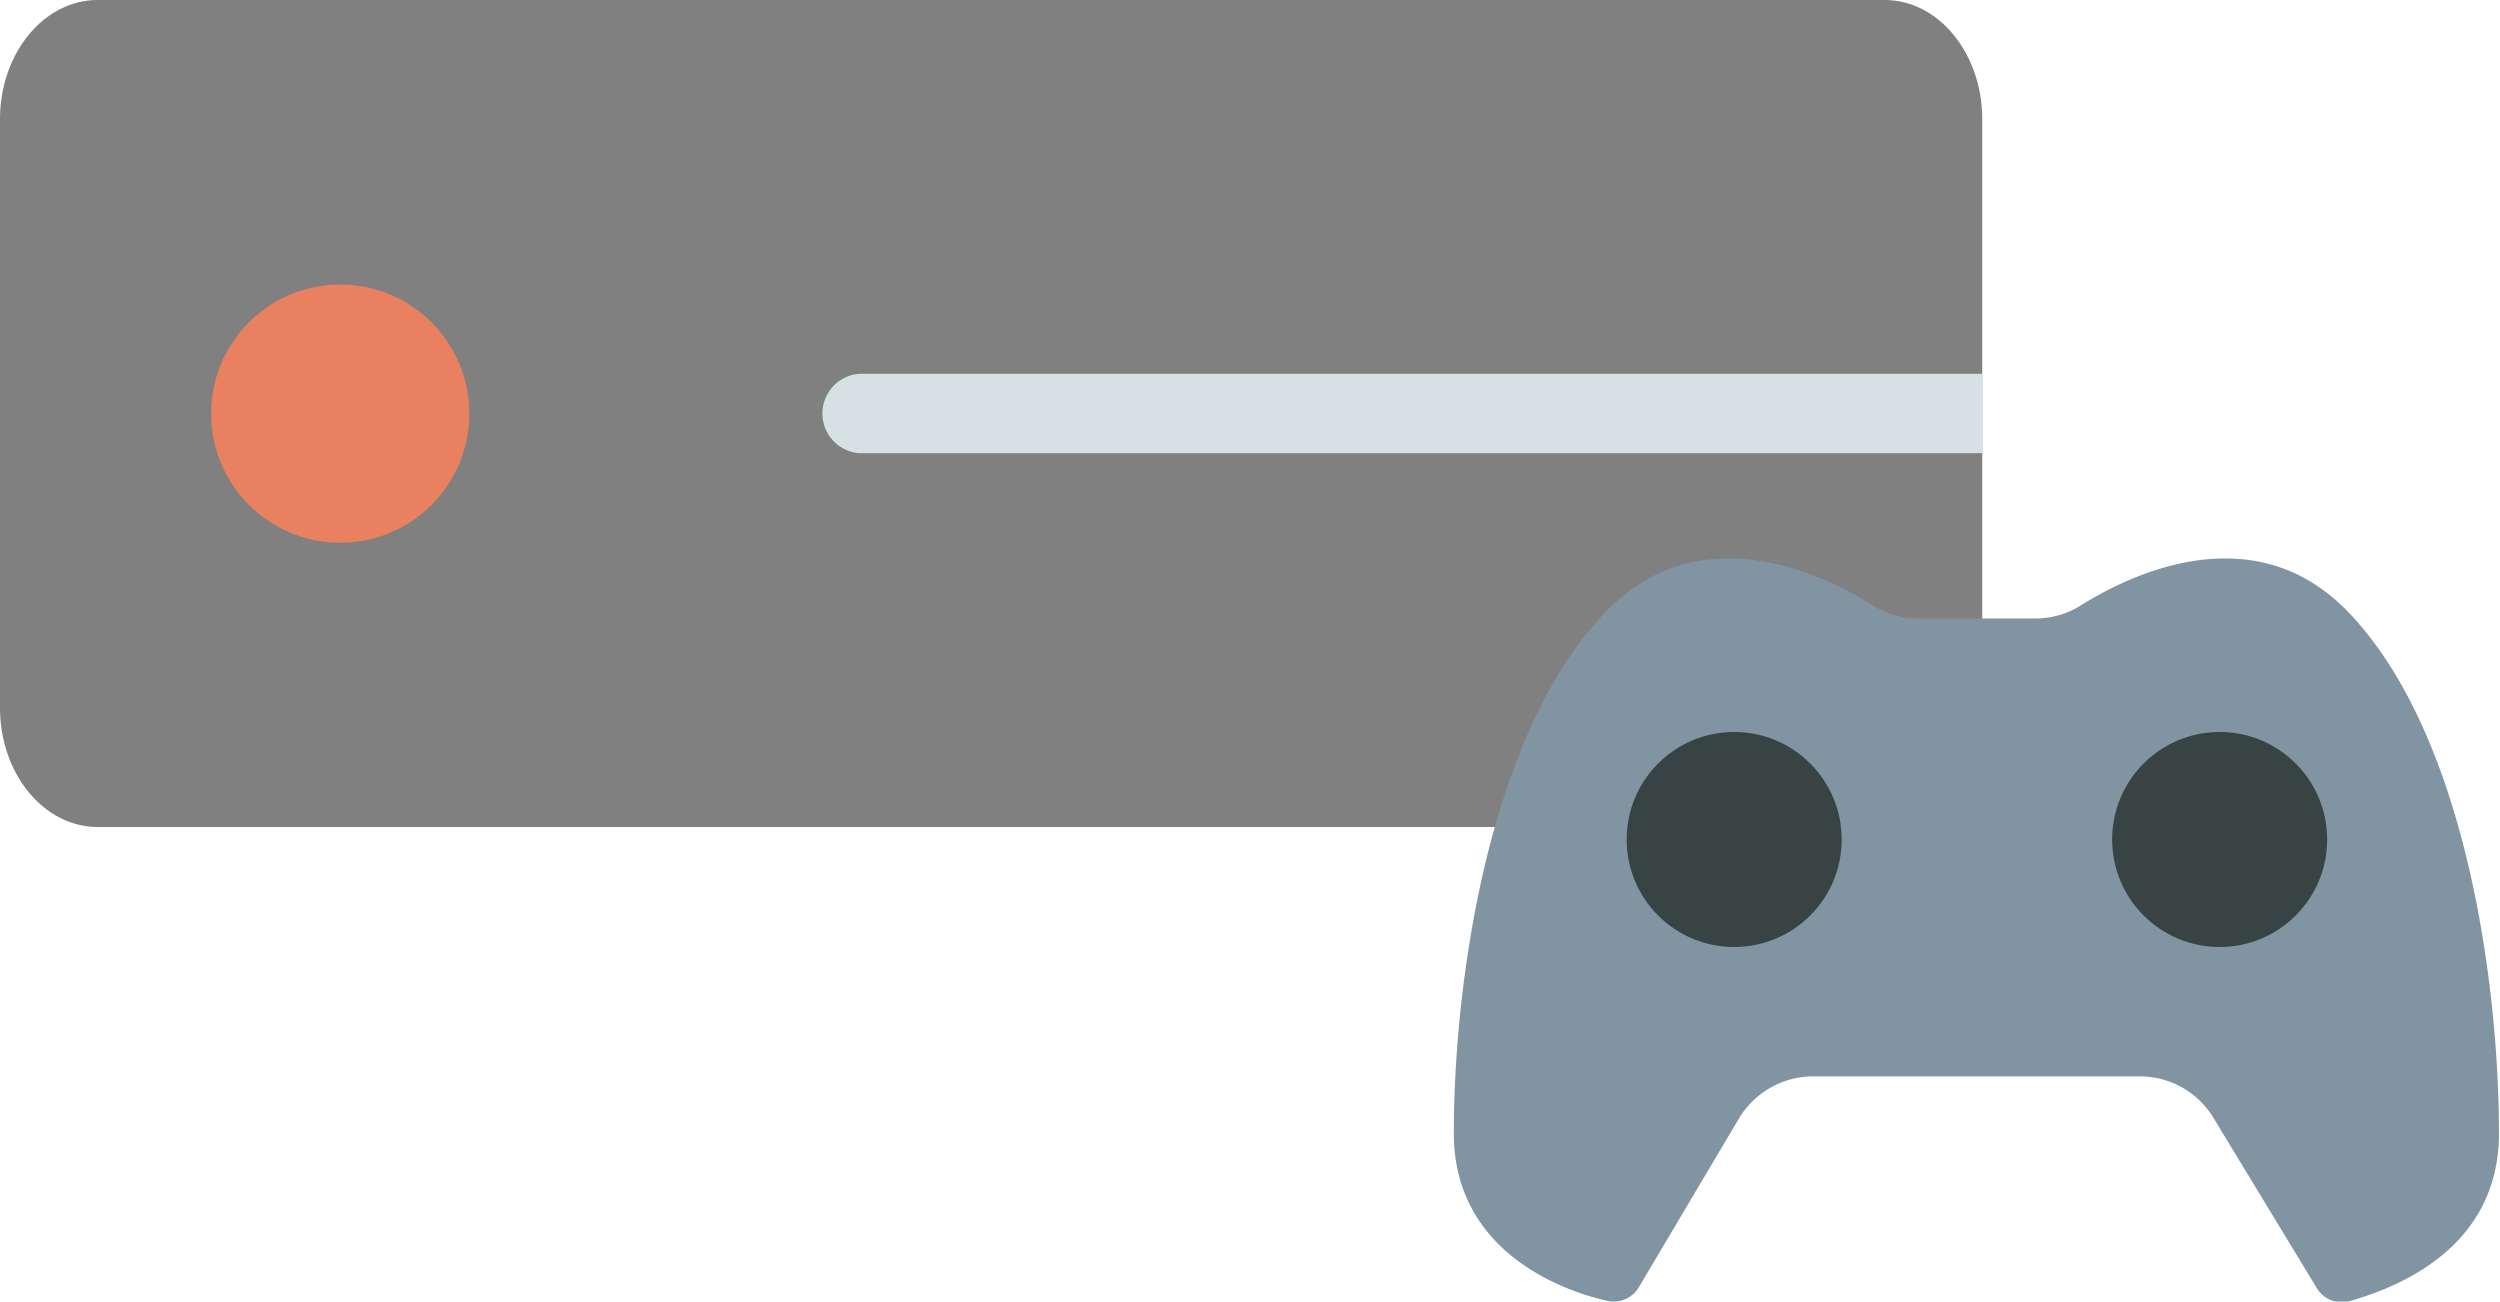
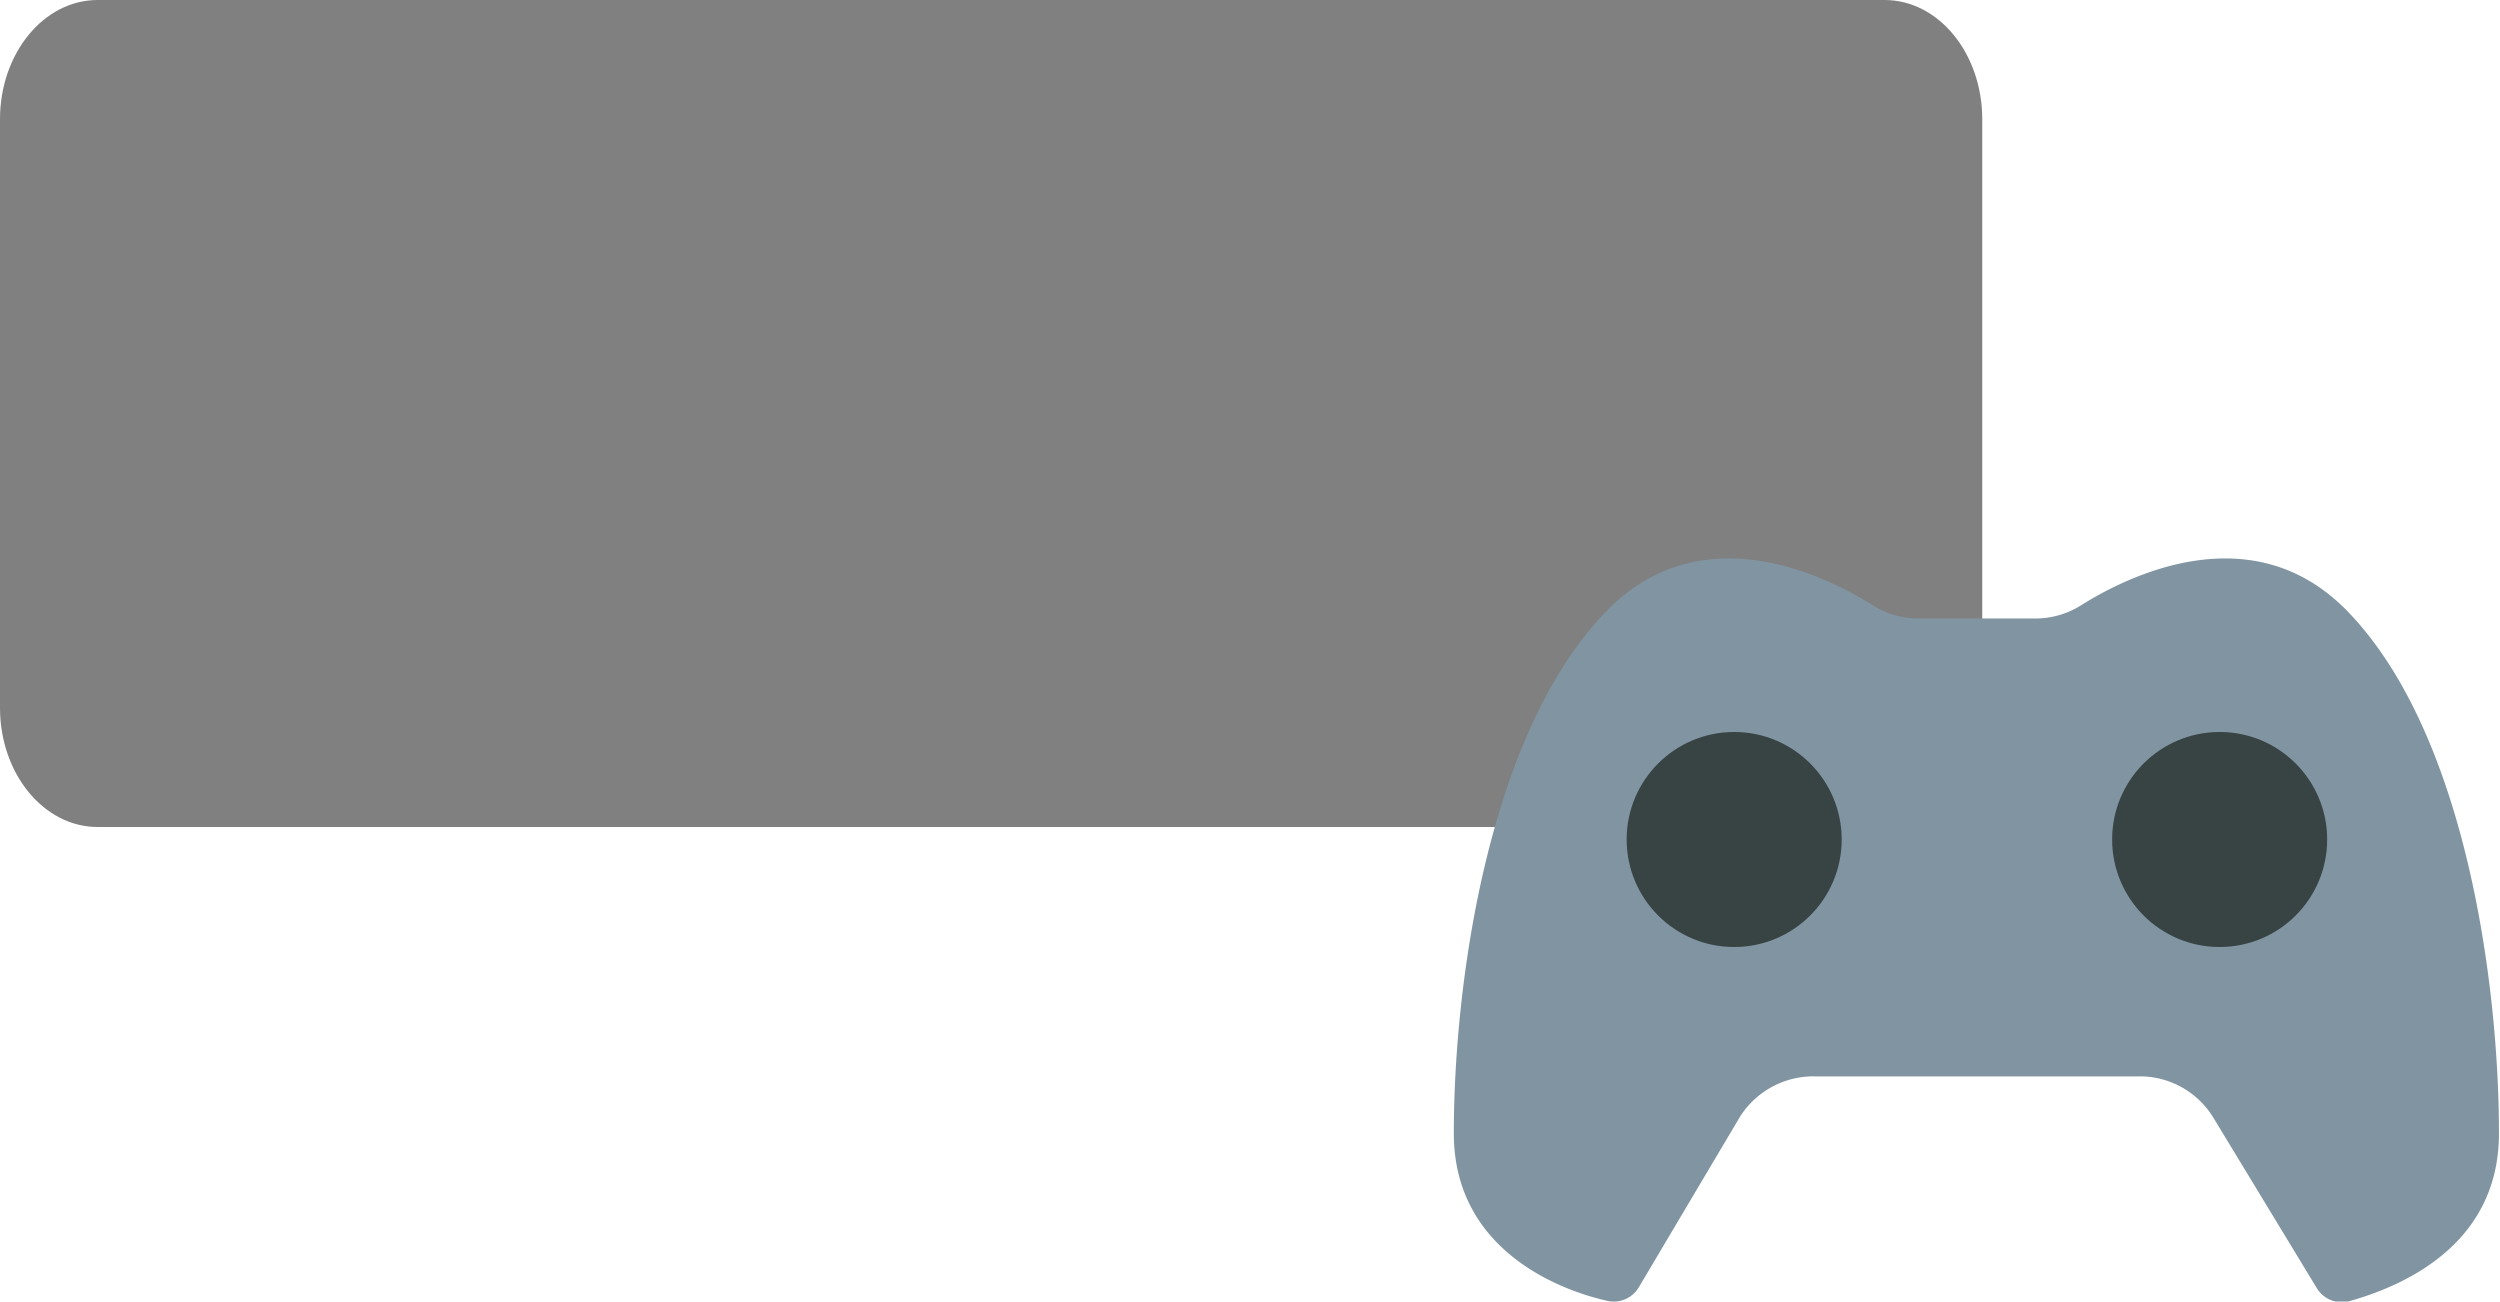
<svg xmlns="http://www.w3.org/2000/svg" viewBox="0 0 96.04 50">
  <defs>
    <style>.cls-1{fill:gray;}.cls-2{fill:#e98060;}.cls-3{fill:#8094a2;}.cls-4{fill:#384344;}.cls-5{fill:#d6e1e3;}</style>
  </defs>
  <g id="レイヤー_2" data-name="レイヤー 2">
    <g id="レイヤー_1-2" data-name="レイヤー 1">
      <path class="cls-1" d="M72.4,0c2.07,0,3.75,2.05,3.75,4.58V27.19c0,2.53-1.68,4.58-3.75,4.58H3.75C1.68,31.77,0,29.72,0,27.19V4.58C0,2.05,1.68,0,3.75,0Z" />
-       <circle class="cls-2" cx="13.07" cy="15.89" r="4.96" />
      <path class="cls-3" d="M90.16,23.46c-3.64-3.72-8.41-1.34-10.21-.21a3.29,3.29,0,0,1-1.77.51H73.71a3.29,3.29,0,0,1-1.77-.51c-1.8-1.13-6.57-3.51-10.21.21-4.58,4.69-5.88,14.37-5.88,20.08,0,4.44,4,6,5.84,6.42a1.12,1.12,0,0,0,1.25-.48l3.91-6.59a3.34,3.34,0,0,1,2.88-1.54H82.16A3.31,3.31,0,0,1,85,42.89L89,49.48A1.12,1.12,0,0,0,90.2,50C92,49.5,96,48,96,43.54,96,37.83,94.73,28.15,90.16,23.46Z" />
      <circle class="cls-4" cx="66.62" cy="32.25" r="4.13" />
      <circle class="cls-4" cx="85.27" cy="32.25" r="4.13" />
-       <path class="cls-5" d="M76.15,14.36H33a1.53,1.53,0,0,0,0,3.05H76.15Z" />
    </g>
  </g>
</svg>